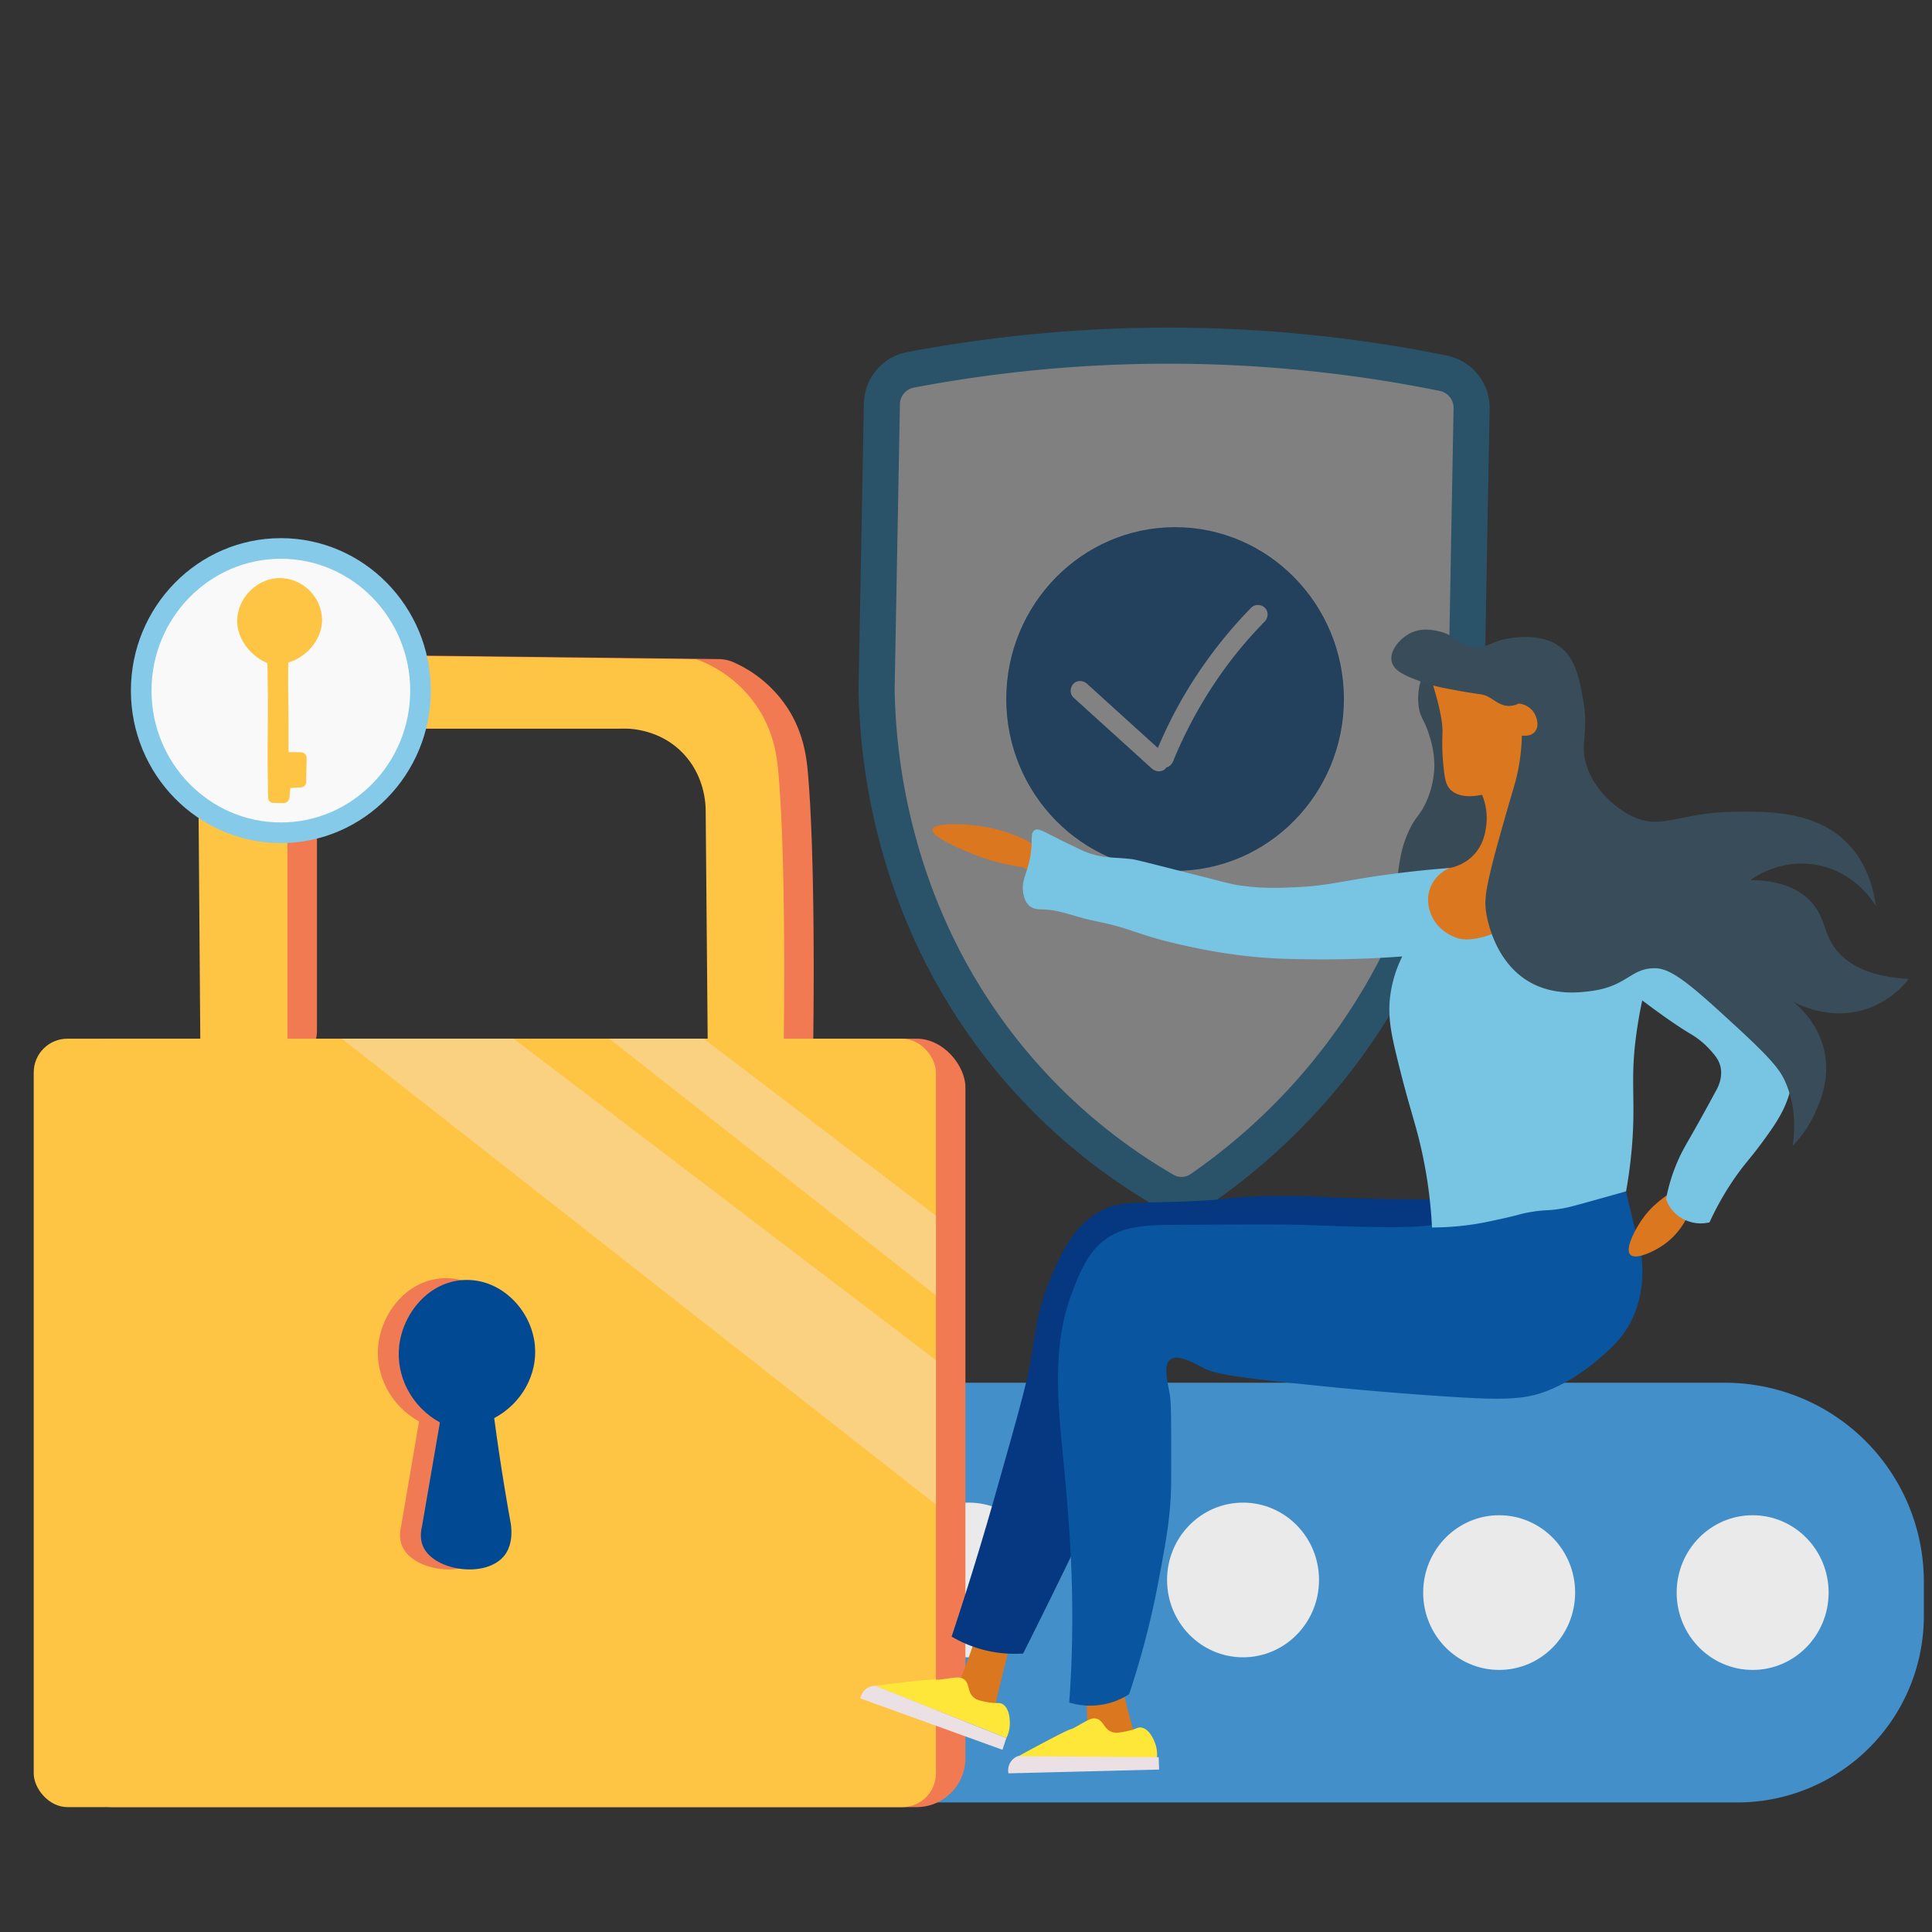
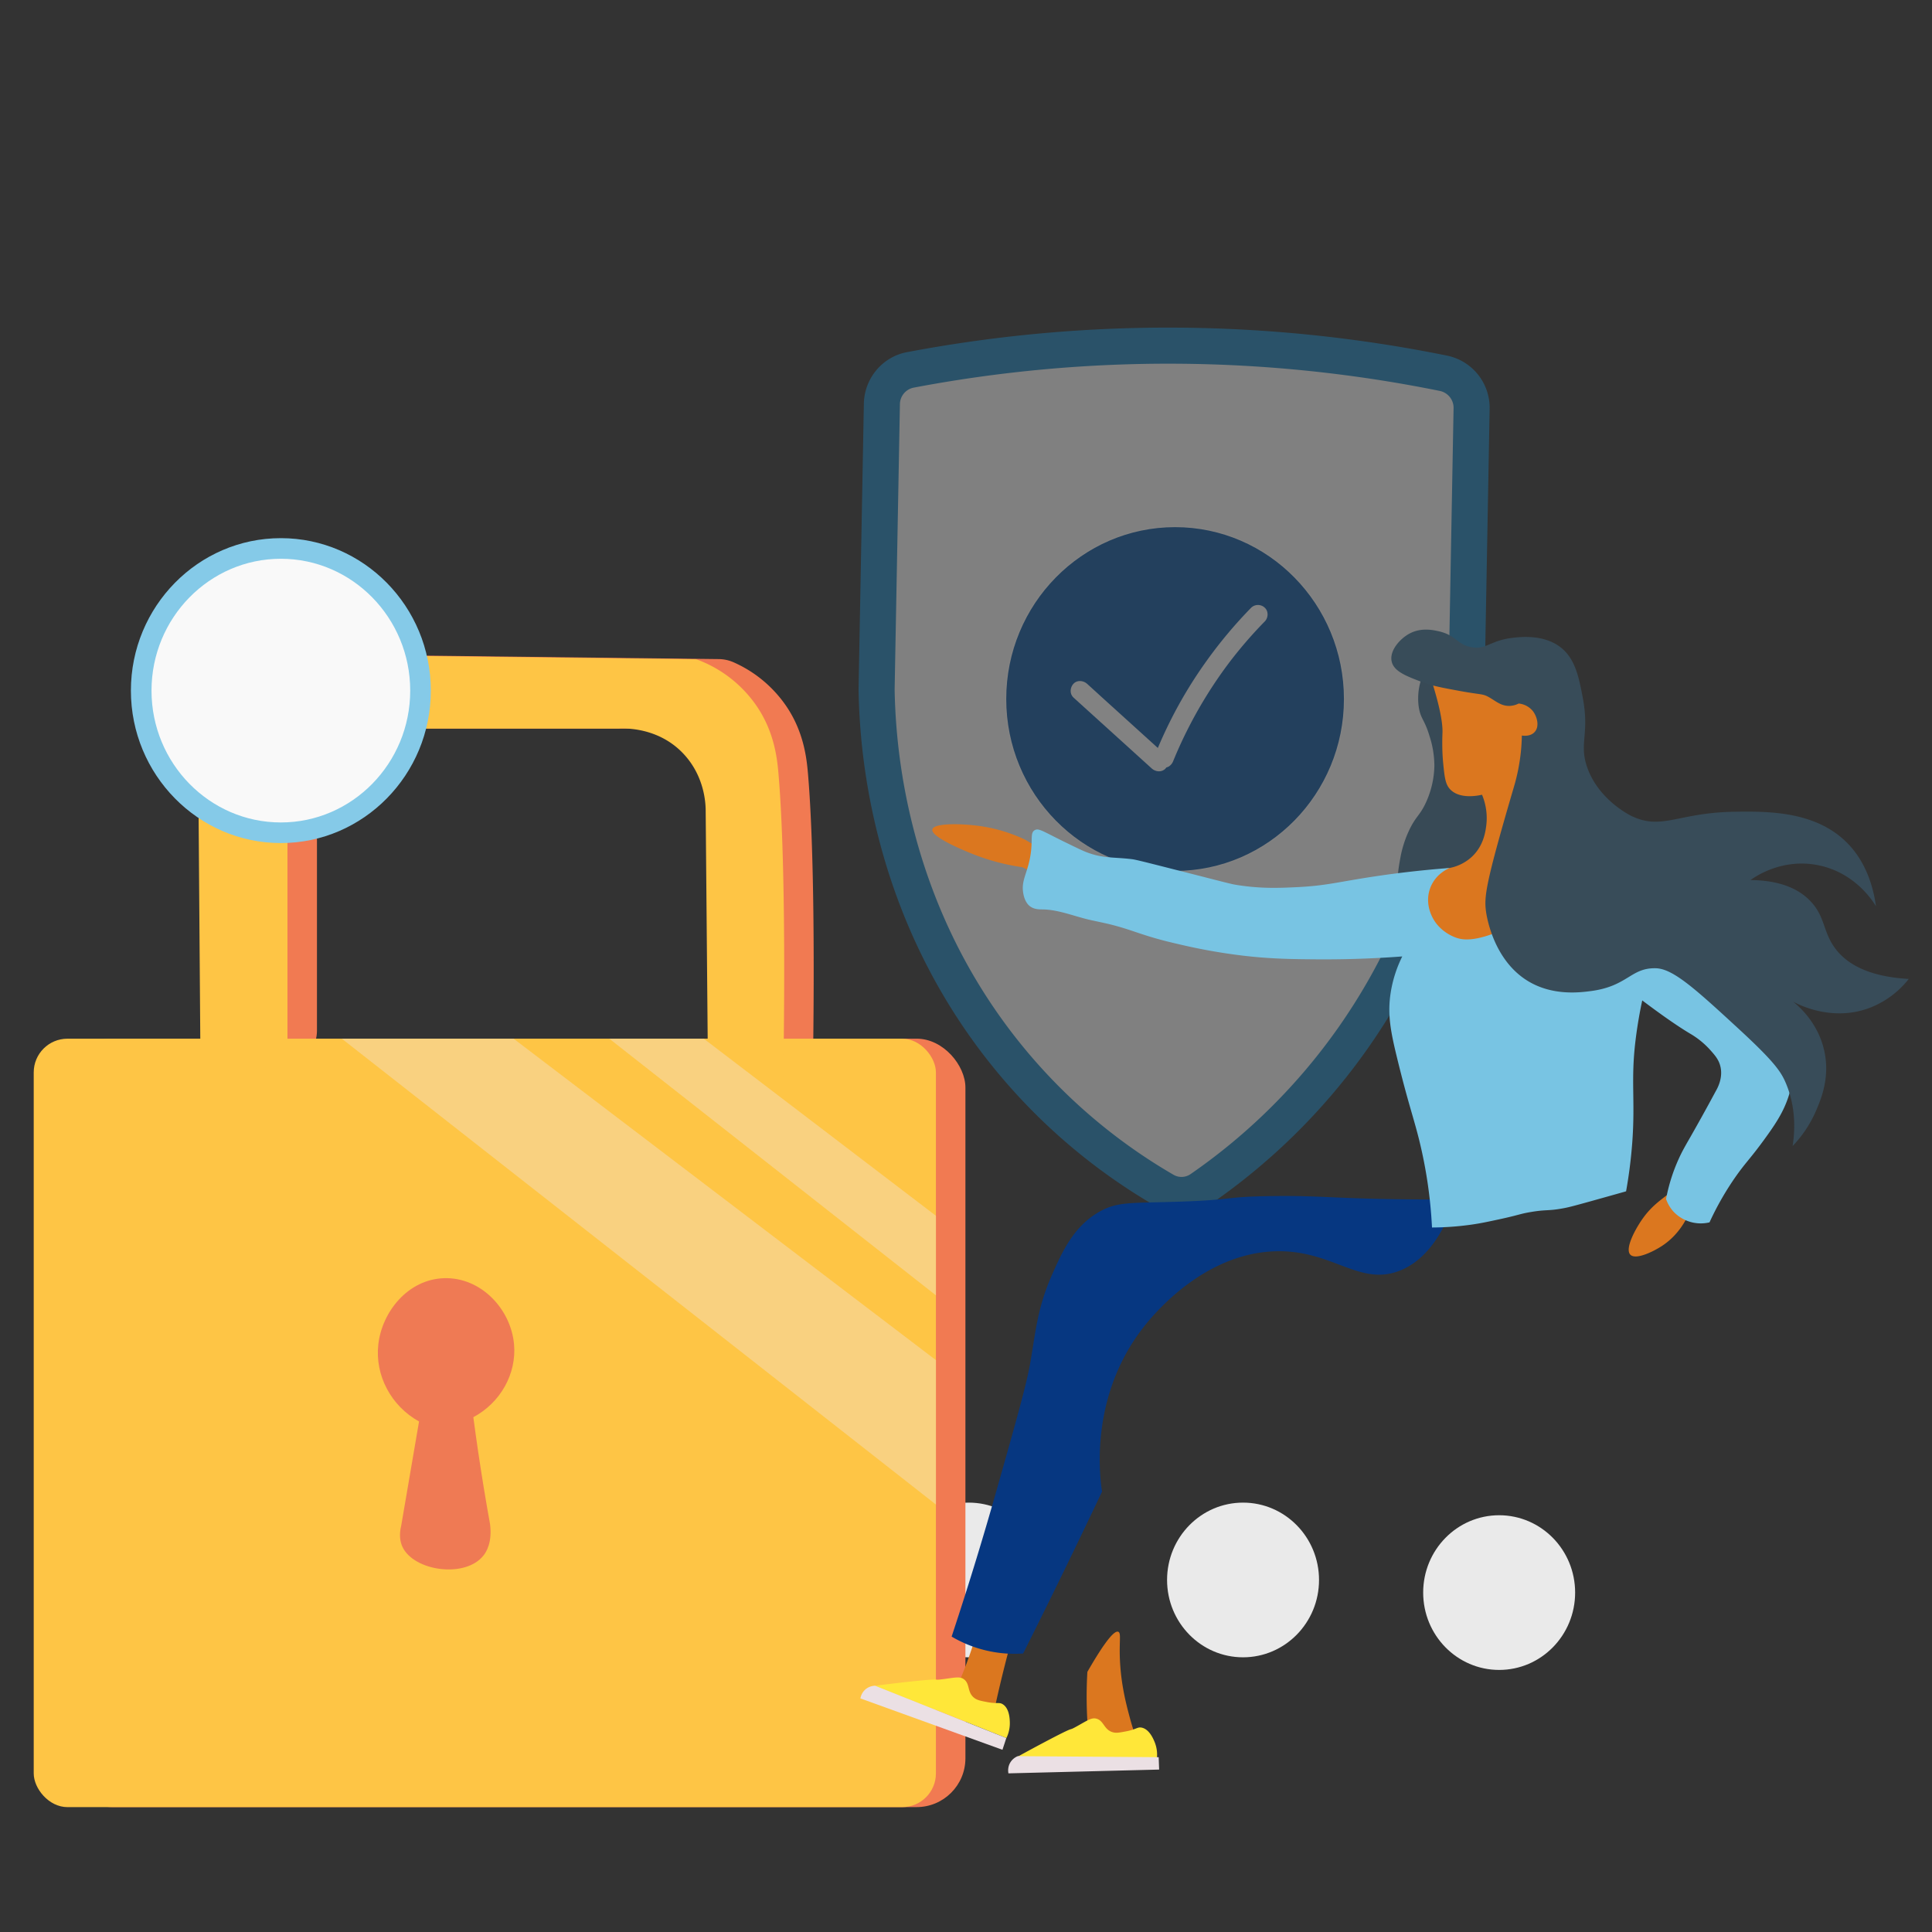
<svg xmlns="http://www.w3.org/2000/svg" id="Layer_1" data-name="Layer 1" viewBox="0 0 1500 1500">
  <rect x="0" y="0" width="1500" height="1500" fill="#333333" stroke="none" />
  <defs>
    <style>.cls-2{fill:#f9f9f9}.cls-4{fill:#0a559f}.cls-5{fill:#fff}.cls-7{fill:#eaeaea}.cls-8{fill:#f17a52}.cls-9{fill:#fec545}.cls-13{fill:#f9d180}.cls-14{fill:#db771f}.cls-18{fill:#ffe739}.cls-19{fill:#ebe0e4}</style>
  </defs>
  <g opacity=".39">
    <path class="cls-2" d="M684.69 313.63a27.25 27.25 0 0121.89-26.44 1074.67 1074.67 0 01414.19 2.63 27.36 27.36 0 0121.77 27.45q-2 112.05-4.1 224.1c-1.91 48-12.88 157.22-87.35 263.67A474.74 474.74 0 01932.47 923a26.42 26.42 0 01-28.47 1.17 446.31 446.31 0 01-134.6-120.66c-80.4-109.19-88.1-224.58-88.82-268.27z" />
    <path d="M917.27 941.72a40.26 40.26 0 01-20.27-5.45 457.6 457.6 0 01-138.83-124.45c-35.74-48.52-61.52-103.56-76.63-163.59a495.08 495.08 0 01-14.95-112.76V535l4.11-221.61c.36-19.55 14.35-36.34 33.27-39.93a1088.39 1088.39 0 01419.58 2.66 41.37 41.37 0 0133 41.43l-4.11 224.4c-2.75 69-20.58 172.08-89.87 271.14a487.22 487.22 0 01-122.12 121.4 40.73 40.73 0 01-23.18 7.23zM694.59 535.25a467.67 467.67 0 0014.1 106.14c14.22 56.5 38.45 108.25 72 153.82a429.61 429.61 0 00130.4 116.87 12.37 12.37 0 0013.4-.6A459.25 459.25 0 001039.62 797c65.35-93.42 82.2-190.78 84.83-256l4.1-224a13.38 13.38 0 00-10.55-13.46A1060.64 1060.64 0 00709.19 301a13.27 13.27 0 00-10.5 12.94z" fill="#1c84be" />
    <ellipse class="cls-4" cx="912.34" cy="542.71" rx="131.6" ry="133.94" />
    <path class="cls-5" d="M912.34 677.16c-72.84 0-132.1-60.31-132.1-134.45s59.26-134.44 132.1-134.44 132.09 60.31 132.09 134.44-59.26 134.45-132.09 134.45zm0-267.89c-72.29 0-131.1 59.86-131.1 133.44s58.81 133.45 131.1 133.45 131.09-59.87 131.09-133.45-58.81-133.44-131.09-133.44z" />
    <path class="cls-5" d="M833.35 541.49l47.46 43 13.48 12.22c2.9 2.64 7.77 3.09 10.6 0 2.64-2.87 3.11-7.79 0-10.6l-47.46-43L844 530.88c-2.9-2.63-7.77-3.08-10.6 0-2.64 2.88-3.11 7.79 0 10.61z" />
    <path class="cls-5" d="M911 590.56q1-2.38 2-4.77l-.76 1.79A344.65 344.65 0 01935 543q6.51-10.74 13.8-21 3.61-5.07 7.4-10l.52-.68c0-.06-1 1.31-.51.67l.92-1.18c.66-.85 1.33-1.69 2-2.52q1.94-2.43 3.92-4.83 9-10.87 18.94-21c2.75-2.8 3-7.85 0-10.61a7.64 7.64 0 00-10.61 0 352.77 352.77 0 00-34.65 41.35 342.93 342.93 0 00-27.32 44.94c-4.71 9.28-9 18.78-12.88 28.43-.68 1.68-.12 4.28.76 5.78a7.51 7.51 0 0010.26 2.69 8.78 8.78 0 003.45-4.49z" />
  </g>
-   <path d="M593.54 1073.55h745.62a154.52 154.52 0 01154.52 154.52v26.53a144.81 144.81 0 01-144.81 144.81H593.54v-325.86z" fill="#438fc9" />
  <ellipse class="cls-7" cx="752.13" cy="1226.68" rx="58.99" ry="60.05" />
  <ellipse class="cls-7" cx="965.1" cy="1226.68" rx="58.99" ry="60.05" />
  <ellipse class="cls-7" cx="1163.94" cy="1236.48" rx="58.99" ry="60.05" />
-   <ellipse class="cls-7" cx="1360.75" cy="1236.48" rx="58.99" ry="60.05" />
  <rect class="cls-8" x="49.09" y="806.42" width="700.46" height="596.61" rx="37.92" />
  <path class="cls-8" d="M601.89 836.74A29.79 29.79 0 00631.43 807c.58-49.1.94-147.13-4.1-206.09-1-11.81-3.13-32.06-16.42-52a96.87 96.87 0 00-41.44-34.74 29.11 29.11 0 00-11.37-2.46l-306.34-3.62a27.8 27.8 0 00-4.28.26 81.79 81.79 0 00-43.34 20.14C178.31 552 176.93 584 176.78 589.81q.78 105.44 1.58 210.86c.13 17.48 14.82 31.16 31.93 29.75l8.64-.72a29.86 29.86 0 0027.16-30V650.1c0-.81 0-1.63-.09-2.44-.55-7.43-1.47-39.34 22.79-62.39 16.36-15.54 35.36-18.7 43.3-19.47.92-.09 1.83-.13 2.75-.13h188.98c5.27-.28 31.45-.69 50.55 20.46 15.49 17.15 16.35 37.47 16.41 42.7l1.57 178.14c.14 16.5 13.33 29.8 29.54 29.8z" />
  <rect class="cls-9" x="26.18" y="806.44" width="700.46" height="596.61" rx="26.18" />
  <path d="M344.8 992.38c28.55-.88 51.92 23.92 54.31 51.47 2 22.68-10.46 45.14-31.61 56.46q3.54 26.84 8.1 54.8 2.36 14.3 4.87 28.22c1.85 14.33-3.06 21.72-4.87 24.08-14 18.31-54.57 12.49-63.23-6.64-1.51-3.33-2.77-8.65-.81-16.61q6.88-40.26 13.78-80.53c-21.82-12.08-34.32-35.92-31.62-59.78 2.89-25.53 23.12-50.62 51.08-51.47z" fill="#ef7a54" />
-   <path d="M361 993.76c28.55-.87 51.93 23.78 54.32 51.16 2 22.54-10.47 44.86-31.62 56.11q3.54 26.67 8.11 54.46 2.34 14.22 4.86 28.06c1.85 14.24-3.06 21.59-4.86 23.93-14 18.2-54.58 12.42-63.24-6.6-1.5-3.31-2.76-8.6-.81-16.51q6.9-40 13.78-80c-21.82-12-34.31-35.69-31.61-59.41 2.89-25.42 23.12-50.35 51.07-51.2z" fill="#024994" />
  <path class="cls-9" d="M608.08 836.77c.14-7.07 3.11-156.63-3.65-235.8-1-11.8-3.13-32.06-16.42-52a97 97 0 00-47.43-37.13l-313.74-3.71a81.91 81.91 0 00-45.61 20.42C155.41 552 154 584 153.87 589.83l1.83 243.22 67.49-5.57V648.83c-.42-4.32-3.17-39 22.7-63.54 17.49-16.62 38-19.08 44.79-19.6h189.71c3.7-.24 31.22-1.56 51.07 20.43 15.5 17.16 16.35 37.47 16.42 42.7l1.83 207.95z" />
  <ellipse class="cls-2" cx="218.06" cy="536.19" rx="108.43" ry="110.36" />
  <path d="M218.06 654.55c-64.2 0-116.43-53.1-116.43-118.36s52.23-118.37 116.43-118.37 116.43 53.1 116.43 118.37-52.23 118.36-116.43 118.36zm0-220.73c-55.38 0-100.43 45.92-100.43 102.37s45.05 102.36 100.43 102.36 100.43-45.92 100.43-102.36-45.06-102.37-100.43-102.37z" fill="#85cae8" />
-   <path class="cls-9" d="M208.19 619.5c-1.06-48.17.47-56.47-.59-104.64-13.83-5.82-24.09-20-23.41-34 .87-18.06 17.16-33.33 35.51-31.92 15.52 1.17 29.3 14.06 30.3 30.89.86 15.33-11.21 30.28-26.23 34.52-.24 36.5.45 33.08.21 69.58l9.78.13a4.39 4.39 0 014.29 4.5l-.34 18.65a4.13 4.13 0 01-3.82 4.08l-8.48.57c-.22 2.43-.45 4.87-.67 7.31a4.79 4.79 0 01-4.86 4.38l-7.92-.22a3.88 3.88 0 01-3.77-3.83z" />
  <path class="cls-13" d="M398.77 806.44L726.64 1056v112.11L265.4 806.44zM546.38 806.42q90.14 68.75 180.26 137.5v61.77L473.06 806.42z" />
  <path class="cls-14" d="M1045.07 695.56a354.46 354.46 0 01-249.16-43.63 121 121 0 00-33.47-10.34c-15.07-2.32-37.39-2.78-38.56 2.37-1.5 6.58 32.19 19.44 34.06 20.15a168.78 168.78 0 0035.74 9.18c4.85 2.29 10.92 5.05 18.07 8 0 0 12 5 24.49 9.24C924.32 720.6 979.76 714 979.76 714a223.13 223.13 0 0065.31-18.44zM868.25 1266.92c1.92.8 1.1 5.15 1.1 14.61 0 22.81 4.82 40.78 7.79 51.9 1.17 4.38 3 10.73 5.86 18.29l-36.63 6.81c-.92-7-1.66-14.45-2.13-22.29a319.7 319.7 0 010-38.21c9.18-15.95 19.93-32.82 24.01-31.11zM761.58 1255.76a337 337 0 01-11.36 36.31c-2.7 7.18-5.52 13.93-8.38 20.27l29.65 17.6q2.73-12.76 5.91-26 4.85-20.09 10.18-38.75z" />
  <path d="M1129.89 931.23c-8.14 0-21.15.09-37.13-.07-58-.6-66.21-2.95-104-2.54-40.73.44-28.38 3.14-80 4.56-31.56.87-41.87 0-55.29 7.66-20 11.36-29 31.39-36.91 49.4-11 25.14-12.37 42.81-16.59 67.42-3 17.34-11.05 45.82-27.22 102.77-8.08 28.47-19.27 66-33.91 110.21a96.27 96.27 0 0055.51 13.15q10.11-20.13 20.18-40.56 21.12-42.88 41.09-85.15c-1.59-10.28-10.53-74.87 33.86-129.74 11.2-13.85 48.3-54.88 99.91-56.82 44.58-1.67 65.28 27.13 96.75 15.27 23.57-8.9 36.44-34.33 43.75-55.56z" fill="#063781" />
-   <path class="cls-4" d="M1262.46 924.93c9.84 43.16 11.62 44.21 12.38 54.3.5 6.71 1.81 27.72-9.52 48.54-6.69 12.31-15.12 19.61-24.17 27.44-3 2.6-17.88 15.26-36.56 23.3-20 8.61-36.78 8.77-86.3 5.43-44-3-76-6.14-88-7.36-56.23-5.7-84.56-8.67-95.31-14.16-7.89-4-20.51-11.57-26.5-6.75-5.31 4.27-2.22 15.73-.18 27.38 1.1 6.31 1.07 25.87 1 65 0 27.33-3.69 46.77-9.85 79.52a663.92 663.92 0 01-22.82 87.83 55.88 55.88 0 01-46.49 6.44c.59-8.13 1.34-19.91 1.84-34.13a971.43 971.43 0 00-1.85-100c-4.32-66.11-11.61-98.87-7.49-142.26a162.93 162.93 0 0110.7-44.46c5-12.65 10.2-25.77 20.86-35.46 15.44-14 35.28-14.43 58.2-14.56 56-.34 84-.5 102.41.15 63.07 2.23 95 3.21 112-3.66 28.13-11.34 34.52-23.17 66.35-31.44a163.54 163.54 0 0166.69-2.84c.56 2.67 1.48 6.82 2.61 11.75z" />
  <path d="M1109.84 519.73c-6.73 1.68-10.52 18.59-8 31 1.52 7.6 4.43 8.64 8 20.66a74.94 74.94 0 013.8 23.23 71.5 71.5 0 01-6.34 28c-5 11.1-8.41 11.08-14 23.66a86.3 86.3 0 00-5.91 18.93c-2 10.83-5.11 27.83 3.38 34.85s24.09 0 27-1.29c13.56-6.13 20.11-17.66 26.21-28.4a95.1 95.1 0 0013.1-43.45c.31-6.71.07-17.43-5.49-36.14-9.21-31.4-30.1-73.98-41.75-71.05z" fill="#384a56" />
  <path class="cls-14" d="M1095.7 711.51a99.83 99.83 0 0029.57 22.36c39.79 19.07 74.09-8.9 130.16 6.73 24.58 6.86 41.73 15.86 56.13 27.41s35.33 28.31 39.45 55.76c4 26.69-10.15 48.87-20.7 65.39A149.31 149.31 0 011298 924.9c-8.2 6.61-15.36 10.93-22.74 21.38-5.78 8.2-13.83 23.21-9.51 27.81 4.09 4.34 17.73-2.19 24.87-6.93 12.09-8 18.19-19.26 21.08-25.92a346.18 346.18 0 0040.23-62.88c16.34-33 16.45-46.68 15.79-54.29-.31-3.51-2-20.17-17-40.65-12.63-17.35-31.21-32.63-81.25-52.58-66.91-26.66-88.17-21.05-96.23-40.09-7.39-17.47 2.46-41.2 17.74-78 9.17-22.11 18.65-37 14.18-56.68-.54-2.37-3.6-14.89-13.47-24.18-17.4-16.39-49.37-16.54-79 .36 6.29 20.65 7.47 31.14 7.24 36.93-.05 1.24-.32 7.22 0 15.37.1 2.38.27 5 .56 8 1.06 10.76 1.66 16.21 5.25 20.11 7.43 8.09 21.84 5.08 24.9 4.37a47 47 0 013.24 24.3c-.63 4.64-2.08 15.23-10.91 23.66a35.25 35.25 0 01-20.51 9.35l-42 11a87.6 87.6 0 0015.24 26.17z" />
  <path d="M1088.72 742.58a96.56 96.56 0 00-9 28.18c-2.67 17.08.08 30.63 5.15 51.39 8.28 33.86 12.6 45.37 16.93 62.79a356.59 356.59 0 0110 68.09 226.15 226.15 0 0029.54-2.08c8.06-1.09 14.69-2.57 22.51-4.25 15.92-3.43 15.92-4.25 25-5.75 12.11-2 12.82-.66 24.41-2.76 4.21-.76 7.12-1.48 21.69-5.52 7.12-2 16.48-4.59 27.54-7.74a371.82 371.82 0 004.78-37.69c2.45-33.12-1.24-48.28 2.54-79.4 1.6-13.16 3.68-23.91 5.23-31.12 17.28 13 29 20.95 37.61 26.06a64.75 64.75 0 0115.35 12.64c3.42 3.83 6.24 7.07 7.57 12 2.38 8.78-1.71 16.74-3.36 19.57-7.93 14.77-14.56 26.59-19.24 34.8-4.58 8-6.84 11.85-9.56 17.82a135.79 135.79 0 00-9.89 31.33 28.47 28.47 0 006 10 29.14 29.14 0 0027.74 8.1 226.21 226.21 0 0120.74-36.1c8.15-11.51 11.25-13.51 24-31.32 7.65-10.72 14.14-20.66 17.8-34.38 1.91-7.15 2-11.56 1.89-14.59-.4-8.32-3.28-15.12-8.27-23.61a158.53 158.53 0 00-21.78-28.9c-20.62-21.5-38.09-36.31-38.85-36.95-27.94-23.55-41.9-35.32-56.76-41.65-10.68-4.55-28.52-10.37-53.19-10.22a165.82 165.82 0 01-45.84 30.44c-22.52 10-32 7.79-36.27 6.33-1.93-.66-13.13-4.68-18.81-16.29-1.28-2.61-5.31-11.54-1.65-21.91 3.92-11.12 13.7-15.36 15.31-16-24.58 1.87-44.48 4.48-58.11 6.53-28.4 4.26-37.8 7.27-60.32 8.35-13.38.64-27.73 1.32-46.5-1.63-5.41-.85-5.67-1.13-48.51-12-29.78-7.59-31.18-7.84-34-8.17-13.94-1.61-21.71-.4-34.7-5.38-3-1.16-7.09-3.14-15.22-7.1-18.39-8.94-21.6-11.72-24.78-10-4.53 2.5-.36 9.39-4.88 26.56-2.46 9.37-5.49 14.09-4.12 22.33 1.1 6.64 4 9.25 4.93 10 3.39 2.75 7.48 2.66 9.83 2.68 13 .14 25.46 5.66 38.2 8.41 8.33 1.79 12.5 2.69 14.92 3.3 12.72 3.23 18.28 5.7 29.84 9.25 9.56 2.94 16.57 4.56 25.22 6.57a444.11 444.11 0 0044.62 8c22.86 2.89 39.89 3.08 60.59 3.24 17.2.11 39.69-.27 66.13-2.25z" fill="#78c4e3" />
  <path class="cls-18" d="M679.51 1308.81c9.45-1.22 17.45-2.15 23.51-2.82 33.45-3.69 18.25-.85 30-2.41 8.89-1.19 12.53-2.14 15.67.42 4.48 3.66 2.19 9.85 7.6 14.16 2.32 1.84 5 2.35 10.26 3.35 7.9 1.5 9.32-.14 12.19 1.79 5 3.35 5.21 11.37 5.29 14a26.07 26.07 0 01-2.66 12.09z" />
  <path class="cls-19" d="M679.51 1308.81a11.76 11.76 0 00-8.09 3.29 12.06 12.06 0 00-3.4 6.55l110.28 39.88q1.51-4.56 3-9.11l-7.91-3.15z" />
  <path class="cls-18" d="M788.94 1364.52c8.36-4.63 15.48-8.46 20.9-11.33 29.85-15.8 16.69-7.53 27-13.32 7.87-4.39 10.92-6.62 14.76-5.4 5.48 1.76 5.55 8.36 12.14 10.38 2.82.86 5.46.35 10.75-.67 7.9-1.52 8.64-3.57 12-2.84 5.85 1.28 8.92 8.67 9.94 11.12a26.22 26.22 0 011.84 12.24z" />
  <path class="cls-19" d="M790.21 1363.48a12 12 0 00-6.4 6 12.23 12.23 0 00-.86 7.35l117-2.94-.36-9.61-8.49-.07z" />
  <path d="M1080.46 513.42c-1.72-8.33 6.43-17.46 13.77-21.45 9.09-4.93 18.47-2.82 22.79-1.85 13.29 3 13.93 9.88 24.67 12.22 11.86 2.57 15-5 32.33-7.08 6-.73 23.59-2.86 36.72 6.64 12.12 8.76 15 23.51 18 39.18 5.6 28.78-2.89 35.69 3.41 54.24 8.61 25.36 33 37.45 34.54 38.21 23.81 11.4 35.9-2.68 80.19-3.29 24.45-.33 61.54-.84 86.29 23.23 16.47 16 21.54 37.14 23.34 50.18-2.23-3.73-15.84-25.63-43.91-31.7-28.58-6.18-50.08 8.83-53.52 11.32 14.89.15 34.27 3 47.06 16.93 11.09 12 9.22 23.66 18.95 36.46 7.88 10.38 23.36 21.49 56.87 23.39a70.92 70.92 0 01-30.28 22.42c-29 11-55-2.36-59.51-4.78 5.11 4.1 20.09 17.27 24.49 39.59 4 20.26-3 36.52-6.75 45.23a91.85 91.85 0 01-18.12 27.25c1.7-10.92 2.91-29.46-5.24-48.77-3.7-8.8-8.83-16.53-36.3-41.87-34-31.36-51.26-47-64.63-47.37-19.64-.49-21.73 14-50.68 17.74-8.35 1.08-29.32 3.79-48.37-7.64-27.11-16.26-32.31-50.39-32.82-54.07-1.61-11.74-.3-22 21.63-96.78a149.44 149.44 0 005.37-26.8c.62-5.85.77-10.56.81-13.14.85.14 6.5 1 9.88-2.67 4.07-4.37 1.93-12.08-1.33-16.31a16.14 16.14 0 00-11-5.86 17.27 17.27 0 01-7 1.84c-6.74.24-11-3.94-16.28-6.87-4.88-2.71-5.81-1.68-22.39-4.71-14.38-2.64-21.57-4-30-7.15-11.87-4.53-21.37-8.15-22.98-15.91z" fill="#384c59" />
</svg>